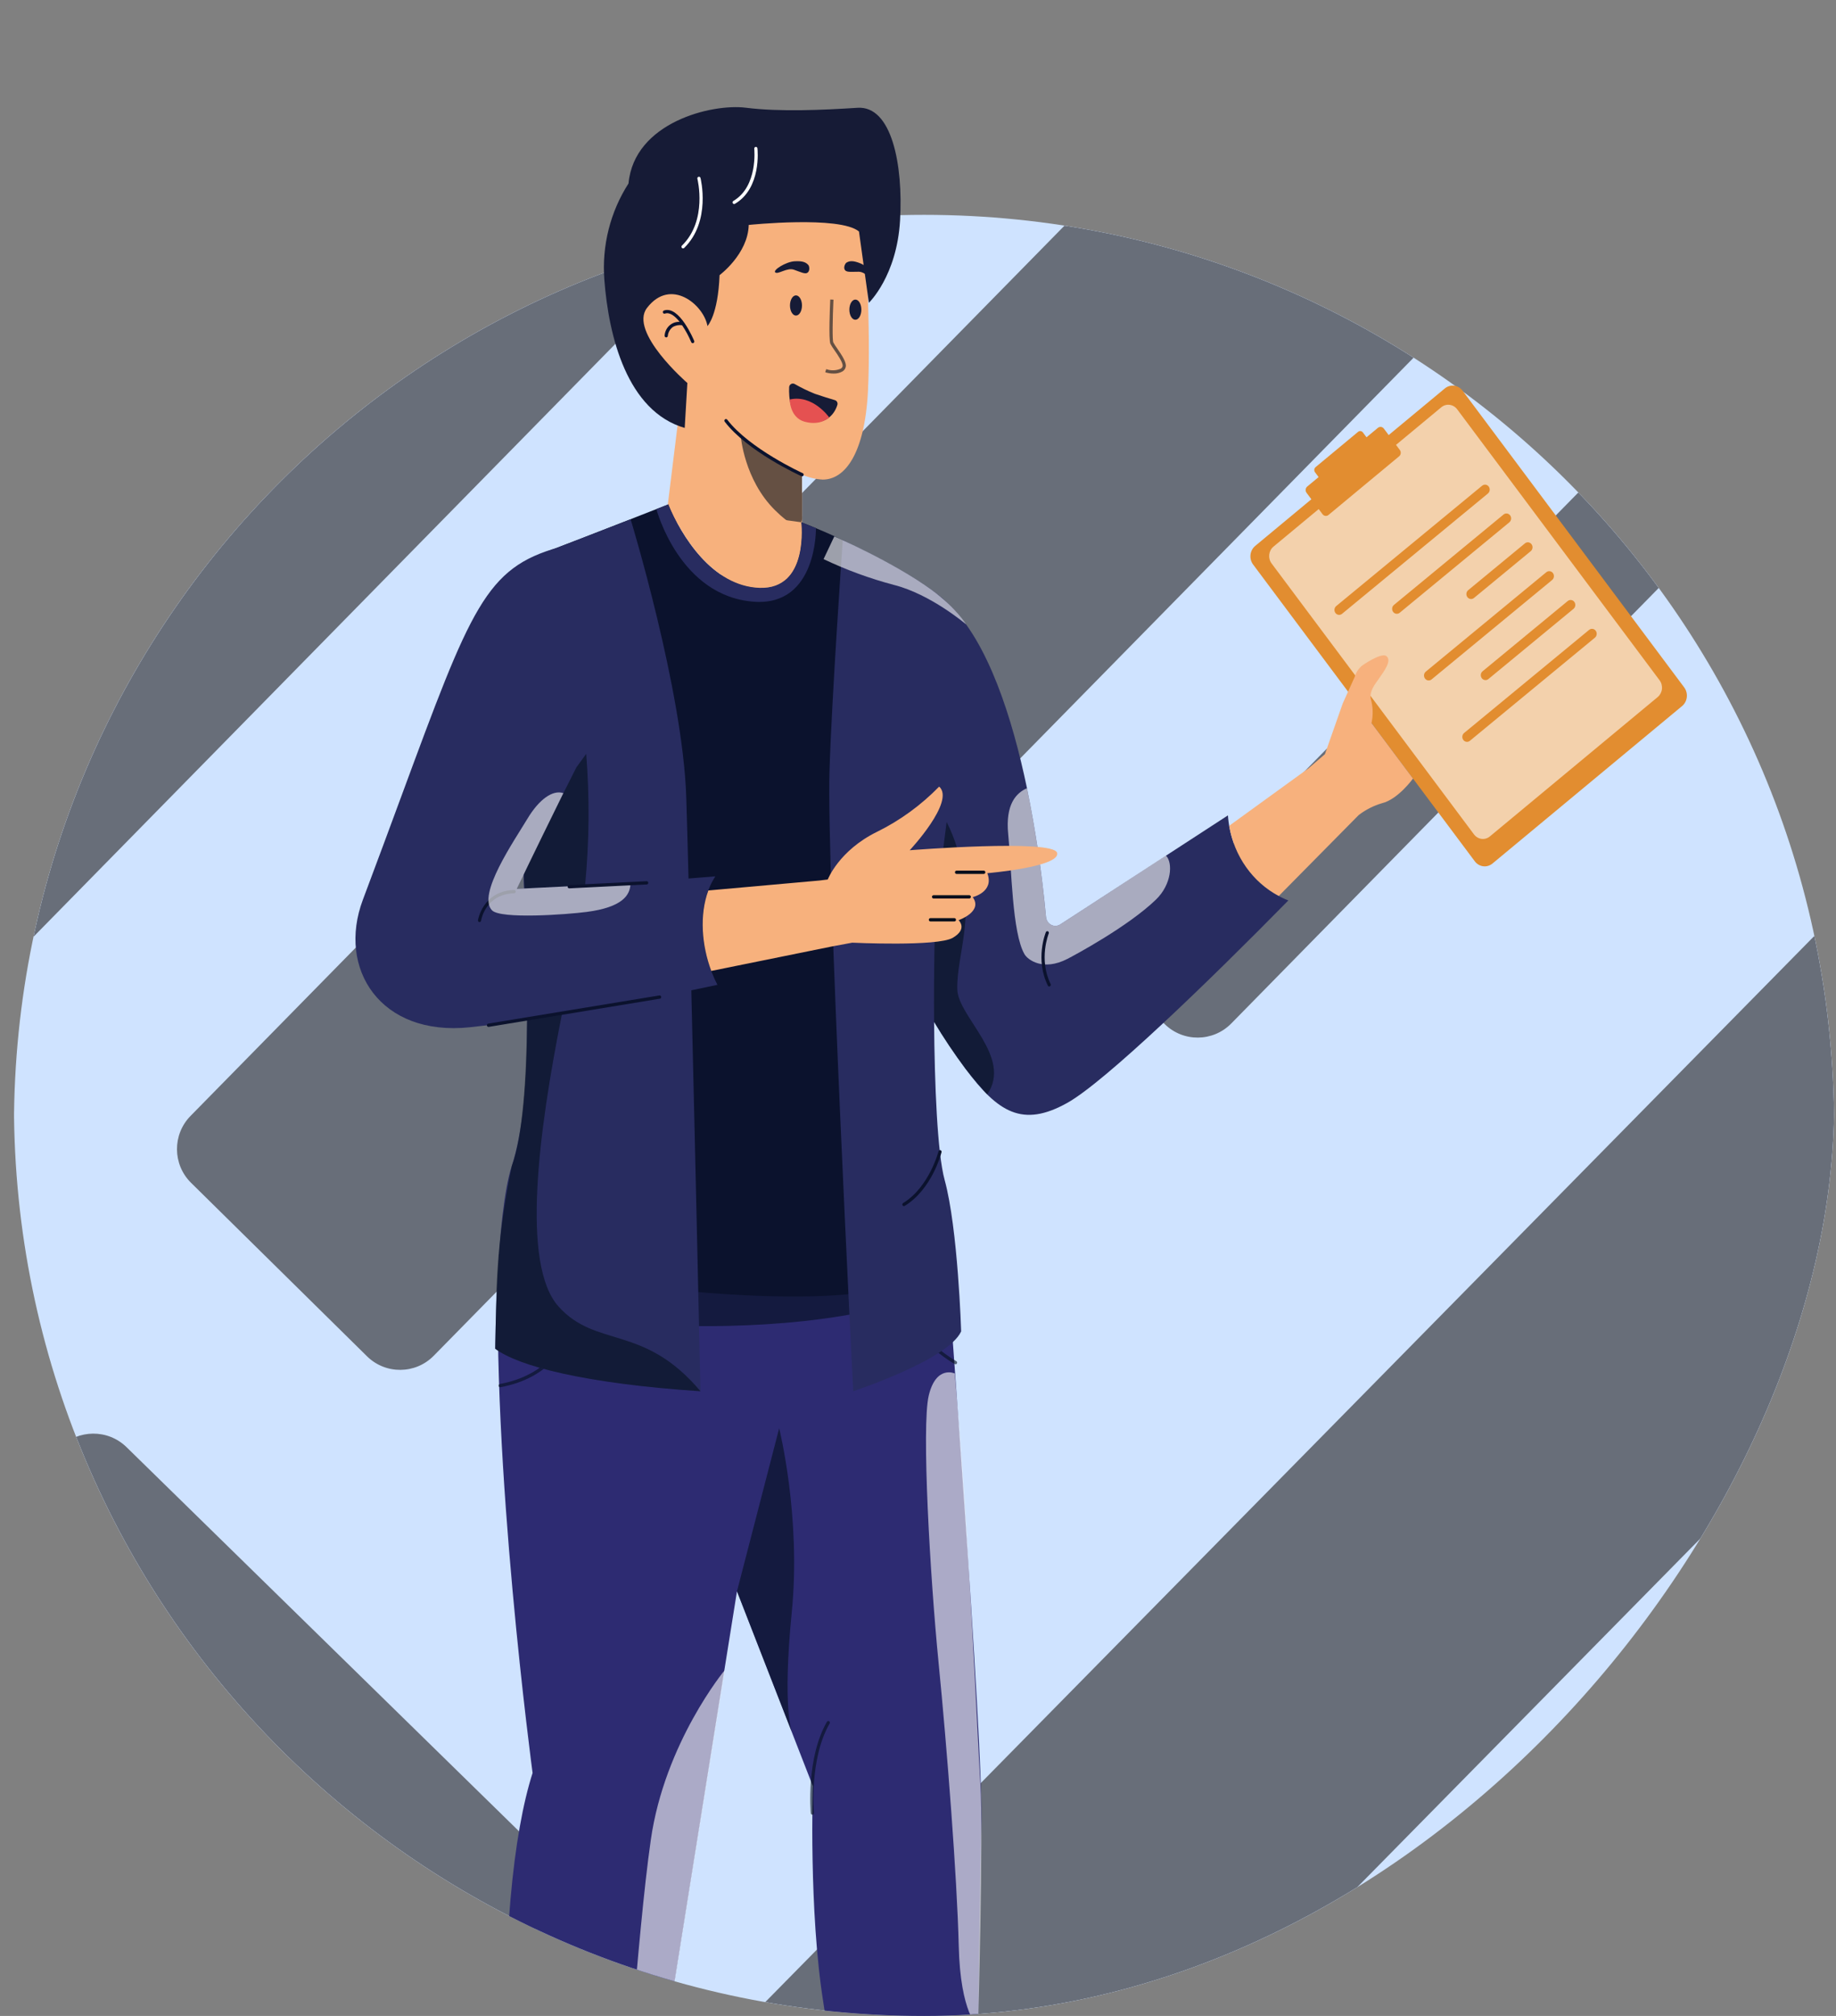
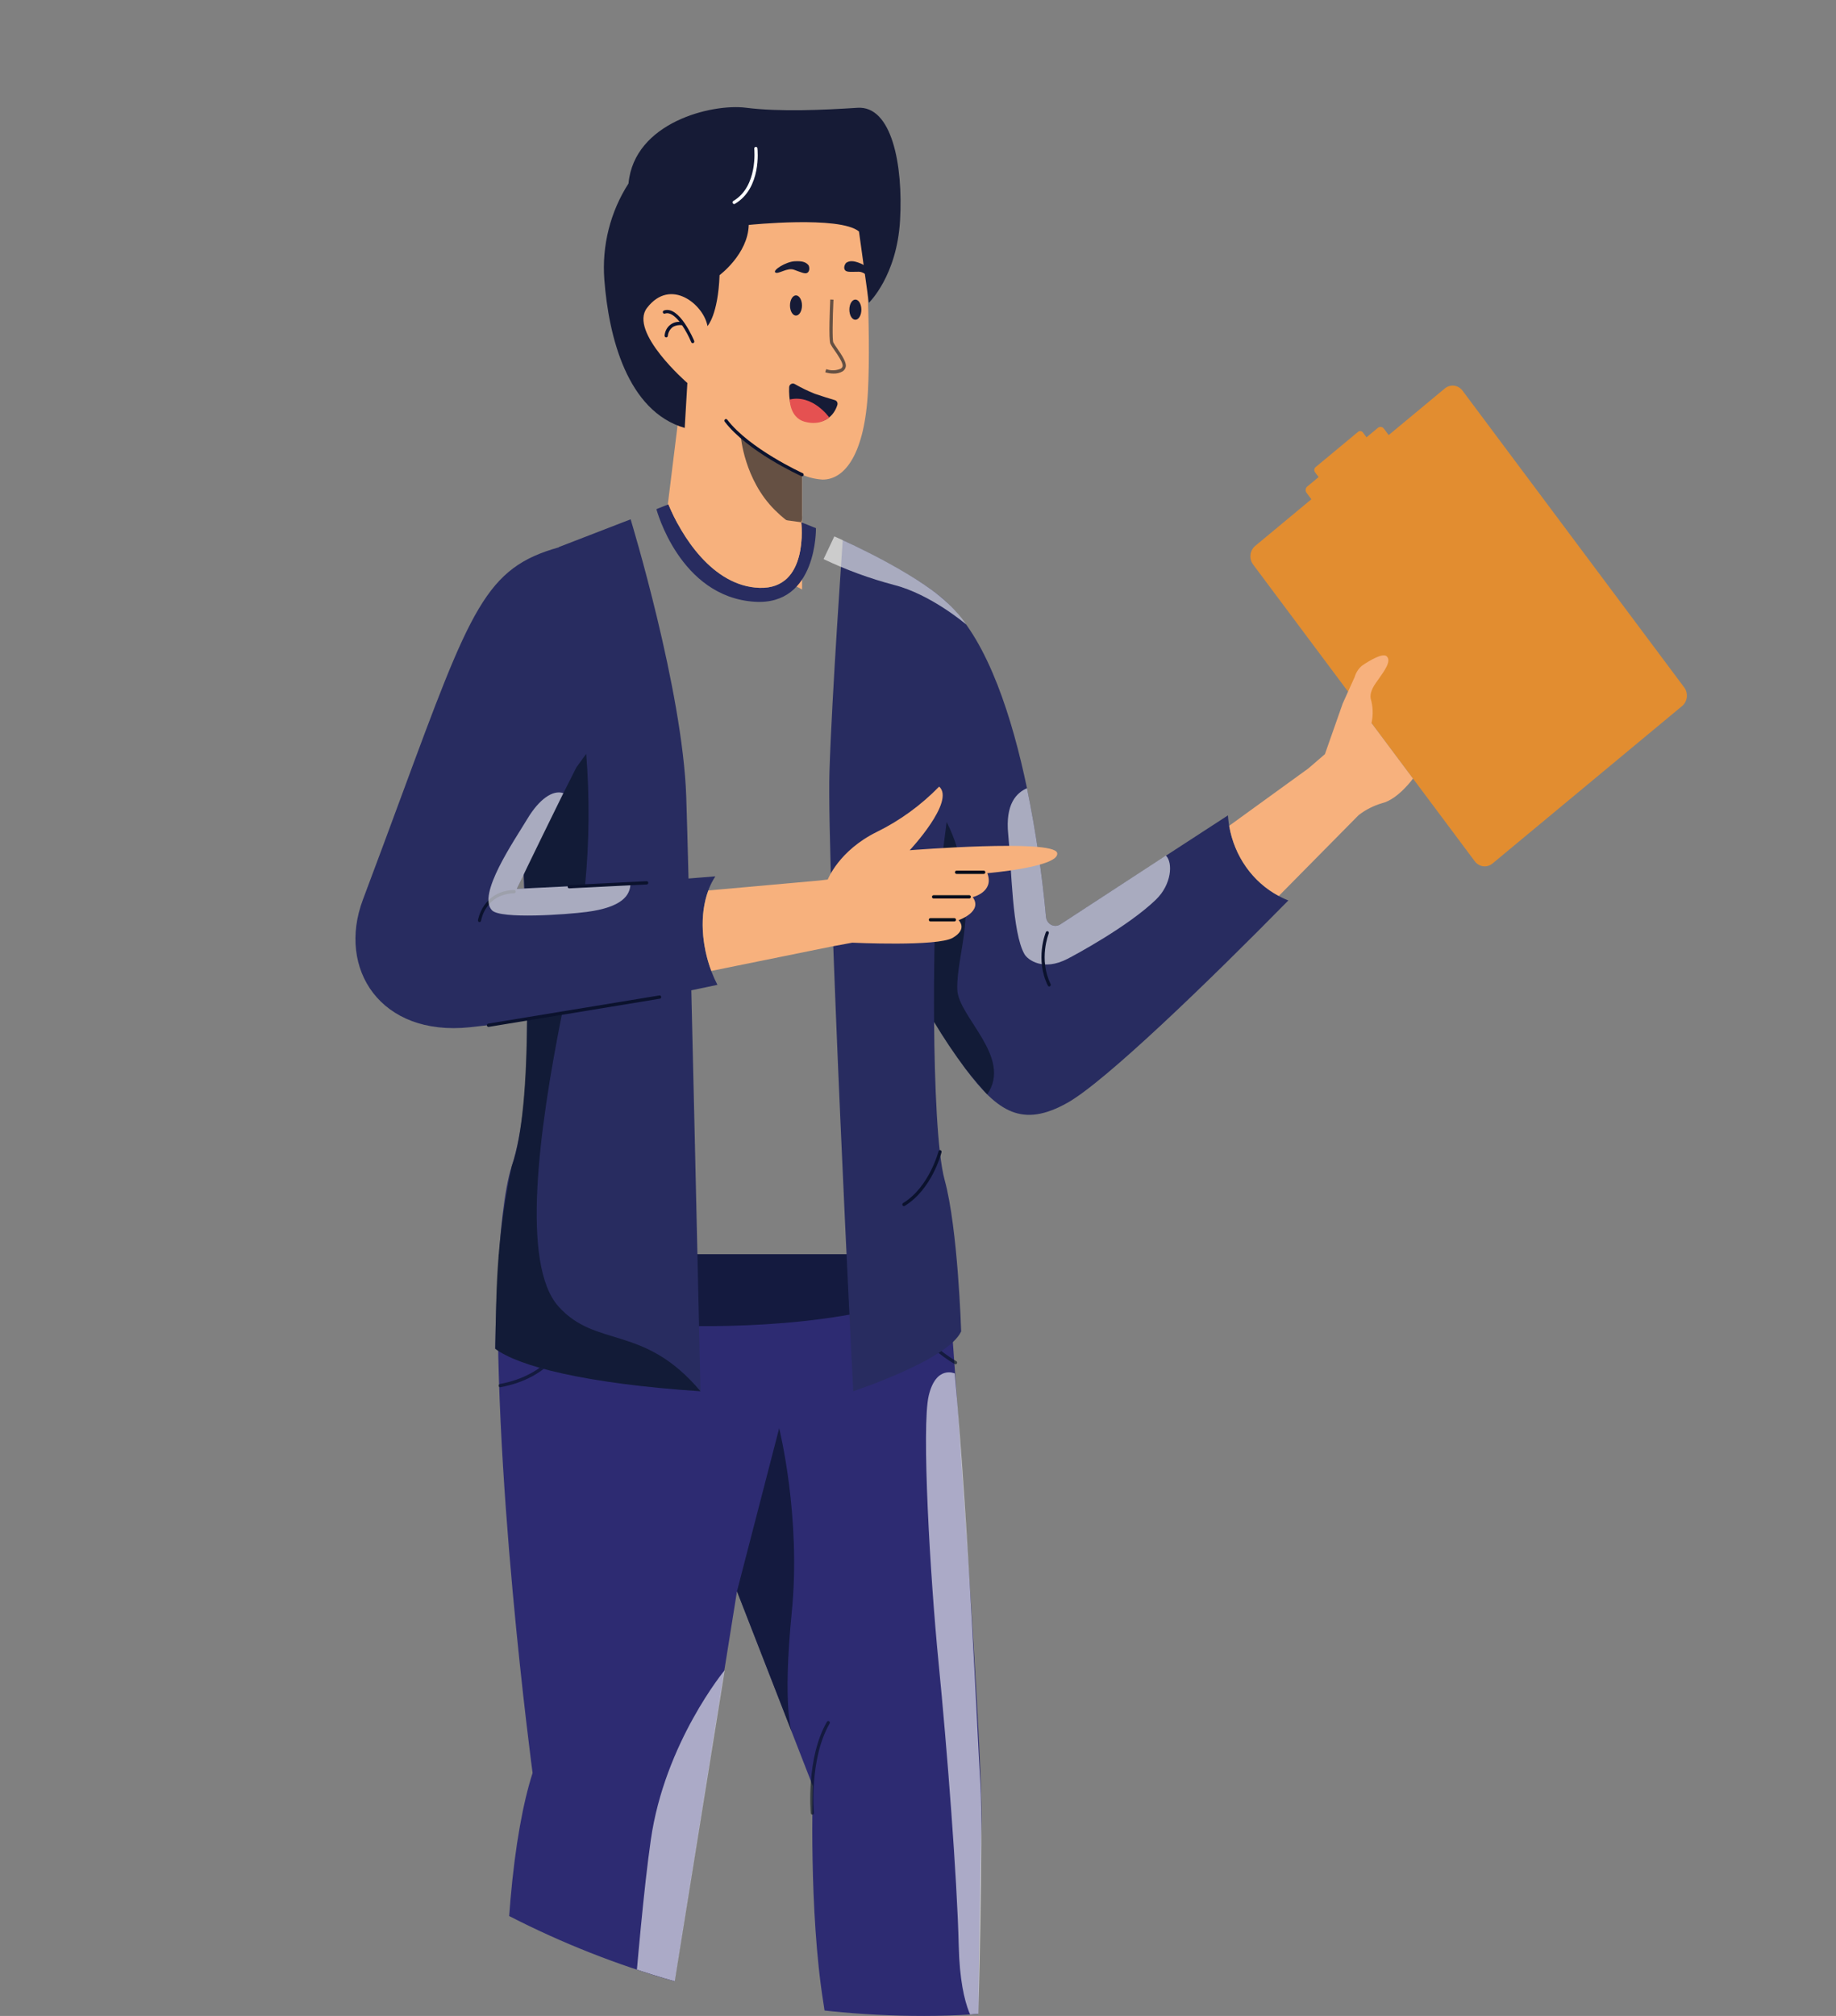
<svg xmlns="http://www.w3.org/2000/svg" width="123" height="135" viewBox="0 0 123 135" fill="none">
  <rect x="0" y="0" width="123" height="135" fill="#808080" stroke="none" />
  <g clip-path="url(#clip0_129_1784)">
    <g clip-path="url(#clip1_129_1784)">
      <rect width="121.935" height="121.935" rx="7.464" transform="matrix(-1 0 0 1 122.871 14.387)" fill="#CFE3FF" />
      <g style="mix-blend-mode:overlay" opacity="0.6">
        <path d="M49.71 14.387L0.936 64.065V31.479L17.717 14.387H49.71Z" fill="#231F20" />
      </g>
      <g style="mix-blend-mode:overlay" opacity="0.6">
        <path d="M122.871 61.684V93.93L81.138 136.323H49.053L121.842 62.38C122.134 62.08 122.484 61.843 122.871 61.684Z" fill="#231F20" />
      </g>
      <g style="mix-blend-mode:overlay" opacity="0.6">
-         <path d="M103.548 14.946L29.057 90.791C27.833 92.036 25.834 92.053 24.59 90.829L12.798 79.207C11.556 77.98 11.541 75.977 12.764 74.731L72.025 14.387H103.985C103.86 14.588 103.713 14.775 103.548 14.946Z" fill="#231F20" />
-       </g>
+         </g>
      <g style="mix-blend-mode:overlay" opacity="0.6">
        <path d="M3.995 96.947C5.223 95.707 7.228 95.69 8.476 96.91L36.366 124.196C37.612 125.418 37.627 127.412 36.4 128.653L28.81 136.323H8.355C6.387 136.323 4.5 135.545 3.108 134.161C1.717 132.777 0.935 130.899 0.935 128.942V100.036L3.995 96.947Z" fill="#231F20" />
      </g>
      <g style="mix-blend-mode:overlay" opacity="0.6">
        <path d="M122.871 119.408V128.957C122.872 129.932 122.677 130.897 122.297 131.796L118.431 135.7C117.494 136.11 116.481 136.322 115.457 136.323H106.12L122.871 119.408Z" fill="#231F20" />
      </g>
      <g style="mix-blend-mode:overlay" opacity="0.6">
        <path d="M121.257 17.179C122.303 18.487 122.873 20.113 122.871 21.789V27.41L82.486 68.54C81.263 69.784 79.266 69.801 78.024 68.578L76.598 67.16C75.358 65.935 75.341 63.935 76.56 62.689L121.257 17.179Z" fill="#231F20" />
      </g>
    </g>
    <path d="M42.106 21.544C42.106 18.036 45.895 19.154 46.54 19.374C47.185 19.593 48.69 14.538 48.69 14.538C48.69 14.538 56.428 13.879 57.933 15.418C57.933 15.418 58.363 22.011 58.148 26.187C57.933 30.363 56.62 32.117 55.116 32.117C54.64 32.09 54.172 31.978 53.734 31.787V39.475L44.632 34.651L45.752 25.57C45.706 25.542 45.68 25.528 45.68 25.528C45.68 25.528 42.106 24.857 42.106 21.544Z" fill="#F7B17D" />
    <path d="M58.208 20.277C58.208 20.277 60.083 18.494 60.298 14.758C60.513 11.022 59.739 7.072 57.451 7.218C55.164 7.365 52.257 7.503 49.969 7.214C47.682 6.926 42.487 8.193 42.106 12.286C40.885 14.188 40.315 16.45 40.486 18.718C40.772 22.518 42.01 27.533 45.871 28.658L46.049 25.649C46.049 25.649 42.106 22.232 43.346 20.619C44.937 18.548 47.157 20.423 47.396 21.836C47.396 21.836 48.105 21.103 48.206 18.425C48.206 18.425 50.112 17.012 50.16 15.063C50.16 15.063 56.26 14.43 57.546 15.502L58.208 20.277Z" fill="#161B36" />
    <g style="mix-blend-mode:overlay" opacity="0.6">
      <path d="M53.727 31.776C53.727 31.776 50.63 30.303 49.629 29.231C49.629 29.231 49.86 32.121 51.906 34.152C53.951 36.184 53.727 34.542 53.727 34.542L53.727 31.776Z" fill="#030F1C" />
    </g>
    <ellipse rx="0.402" ry="0.676" transform="matrix(-1 0 0 1 53.325 20.457)" fill="#161B36" />
    <ellipse rx="0.402" ry="0.676" transform="matrix(-1 0 0 1 57.304 20.738)" fill="#161B36" />
    <path d="M54.157 17.753C54.014 17.588 53.817 17.46 53.227 17.497C52.638 17.534 51.744 18.1 51.941 18.246C52.137 18.392 52.727 17.899 53.192 18.063C53.656 18.228 53.923 18.363 54.079 18.274C54.276 18.161 54.225 17.832 54.157 17.753Z" fill="#161B36" />
    <path d="M56.712 17.585C56.899 17.477 57.126 17.42 57.672 17.65C58.219 17.879 58.886 18.71 58.654 18.784C58.422 18.857 58.019 18.195 57.527 18.198C57.036 18.2 56.741 18.24 56.621 18.104C56.471 17.932 56.622 17.637 56.712 17.585Z" fill="#161B36" />
    <g style="mix-blend-mode:overlay" opacity="0.6">
      <path d="M55.84 25.017C56.047 25.025 56.253 24.976 56.436 24.876C56.556 24.808 56.639 24.688 56.663 24.549C56.708 24.263 56.422 23.819 56.071 23.312C55.982 23.191 55.9 23.064 55.827 22.932C55.755 22.776 55.776 21.353 55.837 20.067L55.622 20.057C55.601 20.503 55.502 22.741 55.632 23.025C55.71 23.169 55.798 23.307 55.895 23.439C56.116 23.758 56.486 24.293 56.451 24.515C56.437 24.59 56.39 24.654 56.323 24.689C56.015 24.824 55.667 24.835 55.351 24.72L55.285 24.929C55.465 24.987 55.652 25.017 55.84 25.017Z" fill="#030F1C" />
    </g>
    <path d="M56.1 27.109C56.118 27.044 56.11 26.974 56.078 26.915C56.046 26.856 55.992 26.813 55.928 26.795C55.612 26.701 55.029 26.525 54.585 26.37C54.122 26.183 53.672 25.964 53.237 25.715C53.161 25.673 53.07 25.674 52.995 25.717C52.92 25.761 52.872 25.84 52.868 25.928C52.838 26.605 52.918 27.926 53.958 28.195C55.224 28.523 55.886 27.823 56.1 27.109Z" fill="#161B36" />
    <path d="M55.55 27.952C55.55 27.952 54.461 26.397 52.906 26.753C52.906 26.753 52.903 27.967 53.906 28.241C54.986 28.535 55.55 27.952 55.55 27.952Z" fill="#E55151" />
    <path d="M44.478 20.794C45.507 20.436 46.466 22.731 46.506 22.829C46.529 22.885 46.504 22.949 46.449 22.973C46.394 22.997 46.331 22.97 46.308 22.914C46.141 22.518 45.937 22.14 45.699 21.784C45.482 21.745 45.258 21.787 45.069 21.902C44.88 22.046 44.76 22.264 44.738 22.503C44.729 22.556 44.685 22.595 44.632 22.595C44.626 22.595 44.62 22.594 44.614 22.593C44.586 22.588 44.561 22.572 44.545 22.549C44.528 22.525 44.521 22.495 44.526 22.467C44.563 21.935 45.007 21.53 45.528 21.552C45.221 21.165 44.872 20.889 44.547 21.002C44.511 21.015 44.471 21.007 44.442 20.981C44.413 20.955 44.4 20.915 44.407 20.877C44.415 20.838 44.442 20.807 44.478 20.794H44.478Z" fill="#0B122D" />
    <path d="M53.734 31.898C53.785 31.898 53.829 31.861 53.839 31.81C53.85 31.76 53.824 31.708 53.778 31.687C53.742 31.671 50.211 30.056 48.72 28.103C48.683 28.055 48.616 28.047 48.569 28.084C48.522 28.121 48.514 28.19 48.55 28.238C50.075 30.235 53.544 31.822 53.691 31.888C53.705 31.894 53.719 31.898 53.734 31.898Z" fill="#0B122D" />
    <path d="M49.183 13.663C49.202 13.663 49.221 13.658 49.237 13.648C51.017 12.601 50.756 10.043 50.744 9.935C50.741 9.905 50.727 9.879 50.704 9.86C50.682 9.842 50.653 9.834 50.625 9.838C50.566 9.845 50.523 9.899 50.53 9.959C50.533 9.984 50.787 12.483 49.13 13.457C49.087 13.482 49.067 13.533 49.079 13.581C49.092 13.629 49.135 13.663 49.183 13.663L49.183 13.663Z" fill="white" />
-     <path d="M45.761 16.635C45.789 16.635 45.816 16.624 45.835 16.605C47.656 14.826 46.936 11.946 46.928 11.917C46.913 11.858 46.855 11.823 46.797 11.839C46.74 11.854 46.706 11.914 46.721 11.973C46.728 12.001 47.415 14.758 45.687 16.446C45.655 16.477 45.645 16.524 45.661 16.566C45.678 16.608 45.717 16.635 45.761 16.635H45.761Z" fill="white" />
    <path d="M63.397 83.995C63.397 83.995 65.889 116.677 65.748 122.1C65.607 127.522 65.183 160.937 65.183 160.937C65.183 160.937 61.796 162.842 58.267 160.937C58.267 160.937 56.149 140.272 55.161 134.117C54.173 127.962 54.455 119.608 54.455 119.608L49.373 106.565L40.597 161.361C40.597 161.361 36.104 162.549 33.986 161.083C33.986 161.083 34.41 150.678 33.986 140.419C33.563 130.16 34.41 122.686 35.68 118.729C35.68 118.729 32.859 97.771 33.424 83.995H63.397Z" fill="#2D2B72" />
    <g style="mix-blend-mode:overlay" opacity="0.6">
      <path d="M33.504 92.901C33.511 92.901 33.517 92.9 33.523 92.899C40.088 91.686 39.01 84.131 38.999 84.055C38.989 83.995 38.935 83.954 38.877 83.963C38.819 83.973 38.78 84.029 38.789 84.089C38.8 84.163 39.845 91.507 33.486 92.682C33.432 92.692 33.394 92.743 33.399 92.8C33.404 92.857 33.449 92.901 33.504 92.901Z" fill="#030F1C" />
    </g>
    <g style="mix-blend-mode:overlay" opacity="0.6">
      <path d="M64.015 91.36C64.064 91.36 64.106 91.326 64.118 91.276C64.13 91.227 64.107 91.176 64.064 91.153C64.018 91.128 59.475 88.607 59.715 84.078C59.717 84.049 59.707 84.02 59.688 83.998C59.669 83.976 59.643 83.963 59.615 83.962C59.587 83.96 59.559 83.97 59.538 83.989C59.517 84.009 59.505 84.036 59.503 84.066C59.255 88.738 63.919 91.322 63.966 91.348C63.981 91.356 63.998 91.36 64.015 91.36Z" fill="#030F1C" />
    </g>
    <g style="mix-blend-mode:overlay" opacity="0.6">
      <path d="M63.397 83.995L63.531 86.192C51.731 91.048 33.364 87.659 33.364 87.659L33.423 83.995H63.397Z" fill="#030F1C" />
    </g>
    <g style="mix-blend-mode:overlay" opacity="0.6">
      <path d="M49.373 106.565L52.199 95.647C52.199 95.647 53.679 101.56 53.044 107.958C52.408 114.355 53.044 115.985 53.044 115.985L49.373 106.565Z" fill="#030F1C" />
    </g>
    <g style="mix-blend-mode:overlay" opacity="0.6">
      <path d="M63.964 91.976C63.964 91.976 62.715 91.397 62.221 93.449C61.727 95.5 62.313 105.613 62.877 111.328C63.442 117.044 64.122 125.764 64.229 130.307C64.337 134.85 65.522 135.733 65.522 135.733C65.522 135.733 65.889 122.804 65.68 119.458C65.47 116.112 64.927 102.785 63.964 91.976Z" fill="white" />
    </g>
    <g style="mix-blend-mode:overlay" opacity="0.6">
      <path d="M48.55 111.846C48.55 111.846 44.532 116.698 43.6 123.209C42.668 129.721 41.892 142.642 41.421 145.964C40.95 149.286 39.839 152.962 41.896 153.249L48.55 111.846Z" fill="white" />
    </g>
    <g style="mix-blend-mode:overlay" opacity="0.6">
      <path d="M54.422 121.525C54.426 121.525 54.429 121.525 54.433 121.524C54.461 121.521 54.487 121.507 54.505 121.485C54.522 121.462 54.531 121.433 54.528 121.404C54.525 121.368 54.205 117.797 55.582 115.415C55.612 115.363 55.595 115.295 55.545 115.264C55.495 115.232 55.43 115.249 55.4 115.302C53.986 117.747 54.313 121.389 54.317 121.425C54.322 121.482 54.368 121.525 54.422 121.525Z" fill="#030F1C" />
    </g>
-     <path d="M53.681 34.973C53.681 34.973 55.076 35.504 56.459 36.172C56.459 36.172 62.663 39.326 63.396 40.346C64.524 41.916 62.504 59.89 62.498 65.211C62.494 68.656 62.363 72.643 62.486 77.128C62.544 79.251 64.112 83.569 62.562 84.922C57.562 89.287 33.783 84.778 33.783 84.778C33.996 82.28 34.389 79.802 34.959 77.367C36.113 72.617 35.636 70.066 35.477 67.27C35.318 64.475 34.425 42.946 34.321 41.376C34.217 39.807 34.714 37.649 36.571 36.963C38.427 36.276 44.781 33.775 44.781 33.775C44.781 33.775 46.556 39.11 50.879 39.366C54.194 39.562 53.681 34.973 53.681 34.973Z" fill="#0B122D" />
    <path fill-rule="evenodd" clip-rule="evenodd" d="M43.974 34.094L44.78 33.775C45.625 35.835 47.712 39.256 50.875 39.366C54.227 39.483 53.676 34.974 53.676 34.974L54.663 35.369C54.663 35.369 54.759 40.568 50.557 40.298C45.523 39.975 43.974 34.094 43.974 34.094ZM56.459 36.173C61.72 38.627 63.325 40.202 63.593 40.493C66.213 43.009 67.828 48.122 68.801 52.783C69.383 55.628 69.809 58.507 70.076 61.404C70.097 61.632 70.228 61.832 70.423 61.934C70.618 62.035 70.848 62.023 71.033 61.903L82.263 54.604C82.44 57.174 84.022 59.399 86.311 60.3C80.933 65.773 74.023 72.448 71.504 73.855C68.499 75.535 66.856 74.487 64.681 71.572C63.93 70.564 63.228 69.517 62.578 68.434C62.612 72.609 62.792 77.217 63.285 79.019C64.18 82.282 64.391 89.159 64.391 89.159C63.52 91.073 57.16 93.166 57.16 93.166C57.16 93.166 55.375 58.075 55.569 51.676C55.717 46.75 56.459 36.173 56.459 36.173ZM24.311 60.251C25.285 57.661 26.133 55.366 26.885 53.33C31.556 40.68 32.537 38.026 37.432 36.655L37.438 36.636L42.248 34.777C42.248 34.777 45.738 46.207 45.974 53.367C46.013 54.565 46.066 56.479 46.127 58.831L47.924 58.686C46.621 60.673 46.928 63.775 48.063 65.951C47.506 66.072 46.919 66.195 46.313 66.319C46.599 78.205 46.928 93.166 46.928 93.166C46.928 93.166 36.171 92.576 33.177 90.32C33.177 90.32 33.237 81.321 34.282 78.097C35.035 75.771 35.303 72.603 35.312 68.284C33.841 68.506 32.518 68.683 31.469 68.793C25.489 69.418 22.57 64.877 24.311 60.251ZM35.11 59.499C35.098 59.191 35.086 58.878 35.074 58.561C34.922 58.884 34.785 59.178 34.624 59.524L35.11 59.499Z" fill="#282C60" />
    <path d="M84.092 36.557L87.853 33.434L87.53 33.001C87.433 32.871 87.454 32.683 87.577 32.58L88.339 31.948L88.097 31.625C88.018 31.518 88.035 31.365 88.136 31.281L90.981 28.92C91.081 28.836 91.227 28.855 91.306 28.961L91.548 29.284L92.309 28.652C92.369 28.603 92.444 28.58 92.519 28.59C92.594 28.599 92.662 28.64 92.709 28.702L93.033 29.135L96.794 26.013C96.97 25.867 97.194 25.8 97.416 25.828C97.638 25.856 97.841 25.976 97.98 26.161L112.83 46.033C112.968 46.219 113.031 46.454 113.005 46.689C112.978 46.923 112.865 47.137 112.689 47.282L99.987 57.827C99.62 58.131 99.09 58.064 98.801 57.678L83.951 37.806C83.662 37.42 83.726 36.861 84.092 36.557Z" fill="#E28D30" />
    <g style="mix-blend-mode:overlay" opacity="0.6">
-       <path fill-rule="evenodd" clip-rule="evenodd" d="M85.314 36.607L88.345 34.091L88.602 34.435C88.648 34.498 88.717 34.538 88.792 34.547C88.867 34.557 88.942 34.534 89.001 34.485L93.733 30.557C93.857 30.454 93.878 30.266 93.781 30.136L93.524 29.792L96.555 27.276C96.713 27.145 96.914 27.085 97.114 27.111C97.314 27.136 97.496 27.243 97.621 27.41L111.181 45.556C111.306 45.723 111.362 45.935 111.338 46.146C111.315 46.356 111.212 46.548 111.054 46.68L99.814 56.01C99.656 56.142 99.455 56.201 99.255 56.176C99.055 56.151 98.873 56.044 98.748 55.877L85.188 37.731C85.063 37.564 85.007 37.352 85.03 37.141C85.054 36.931 85.156 36.738 85.314 36.607ZM102.603 36.444C102.551 36.375 102.476 36.33 102.393 36.319C102.31 36.308 102.227 36.333 102.161 36.387L98.359 39.522C98.222 39.635 98.197 39.843 98.305 39.988C98.412 40.132 98.609 40.158 98.746 40.045L102.549 36.91C102.686 36.797 102.71 36.589 102.603 36.444ZM105.26 40.181C105.343 40.192 105.418 40.237 105.469 40.306C105.576 40.451 105.552 40.659 105.415 40.772L99.712 45.474C99.575 45.587 99.377 45.562 99.27 45.417C99.163 45.273 99.187 45.065 99.324 44.952L105.027 40.249C105.093 40.195 105.177 40.17 105.26 40.181ZM98.031 49.552C98.082 49.621 98.158 49.666 98.24 49.677C98.323 49.688 98.407 49.663 98.473 49.609L106.849 42.703C106.985 42.59 107.009 42.382 106.902 42.238C106.795 42.093 106.598 42.068 106.461 42.18L98.085 49.086C97.948 49.199 97.924 49.408 98.031 49.552ZM95.676 45.566C95.593 45.555 95.518 45.51 95.466 45.441C95.359 45.296 95.383 45.088 95.52 44.975L103.594 38.318C103.683 38.245 103.802 38.227 103.906 38.272C104.01 38.316 104.084 38.416 104.1 38.533C104.116 38.651 104.071 38.768 103.982 38.841L95.908 45.498C95.842 45.552 95.759 45.576 95.676 45.566ZM93.33 40.976C93.381 41.046 93.457 41.091 93.54 41.101C93.622 41.112 93.706 41.088 93.772 41.033L101.115 34.979C101.252 34.866 101.277 34.657 101.17 34.513C101.062 34.369 100.864 34.343 100.727 34.456L93.384 40.511C93.247 40.624 93.223 40.832 93.33 40.976ZM89.908 41.106C89.771 41.219 89.573 41.194 89.466 41.049C89.359 40.905 89.383 40.696 89.52 40.584L99.294 32.525C99.383 32.452 99.502 32.434 99.606 32.479C99.71 32.523 99.784 32.623 99.8 32.74C99.816 32.857 99.771 32.975 99.682 33.048L89.908 41.106Z" fill="white" />
-     </g>
+       </g>
    <g style="mix-blend-mode:overlay" opacity="0.6">
      <path d="M62.693 60.86C62.751 60.022 63.081 57.778 63.418 55.045C63.701 55.602 63.935 56.185 64.119 56.786C65.474 61.239 64.069 63.901 64.132 66.26C64.18 68.099 67.858 70.79 66.135 73.29C65.243 72.296 64.681 71.572 64.681 71.572C63.929 70.564 63.227 69.516 62.577 68.432C62.55 65.044 62.618 61.942 62.693 60.86Z" fill="#030F1C" />
    </g>
    <g style="mix-blend-mode:overlay" opacity="0.6">
      <path d="M71.517 64.21C71.96 63.982 75.555 62.063 77.44 60.245C78.487 59.235 78.594 57.782 78.11 57.294L71.033 61.903C70.848 62.023 70.618 62.035 70.423 61.934C70.228 61.832 70.096 61.632 70.075 61.404C69.809 58.507 69.383 55.628 68.801 52.783C68.103 53.092 67.336 53.828 67.545 55.888C67.774 58.145 67.801 62.469 68.638 63.906C68.852 64.272 69.878 65.058 71.517 64.21Z" fill="white" />
    </g>
    <path d="M70.292 66.062C70.329 66.062 70.363 66.042 70.382 66.009C70.401 65.976 70.403 65.935 70.386 65.9C69.569 64.241 70.251 62.53 70.258 62.513C70.274 62.476 70.269 62.434 70.247 62.402C70.225 62.37 70.188 62.353 70.15 62.358C70.113 62.363 70.081 62.388 70.066 62.425C70.036 62.498 69.336 64.247 70.199 66.002C70.217 66.039 70.253 66.062 70.292 66.062Z" fill="#0B122D" />
    <g style="mix-blend-mode:overlay" opacity="0.6">
      <path d="M64.728 41.819C64.728 41.819 62.364 39.796 59.886 39.17C58.27 38.743 56.693 38.165 55.174 37.442L55.894 35.92C55.894 35.92 59.842 37.629 62.428 39.514C64.032 40.683 64.728 41.819 64.728 41.819Z" fill="white" />
    </g>
    <g style="mix-blend-mode:overlay" opacity="0.6">
      <path d="M37.031 54.542C37.107 54.39 37.182 54.235 37.26 54.08C37.336 53.927 37.413 53.772 37.491 53.618C37.849 52.899 38.225 52.152 38.612 51.39L39.273 50.483C39.504 53.417 39.478 56.368 39.197 59.297L35.149 59.498C35.133 59.141 35.118 58.806 35.103 58.5C35.47 57.724 35.938 56.76 37.031 54.542Z" fill="#030F1C" />
    </g>
    <g style="mix-blend-mode:overlay" opacity="0.6">
      <path d="M35.312 68.284C36.057 68.172 36.839 68.048 37.645 67.915C36.088 75.728 34.886 84.69 37.426 87.503C39.963 90.313 43.123 88.651 46.928 93.167C39.164 92.659 34.703 91.473 33.177 90.321C33.274 86.719 33.131 83.774 34.281 78.097C35.011 76.173 35.266 72.263 35.312 68.284Z" fill="#030F1C" />
    </g>
    <path d="M60.557 80.77C60.575 80.77 60.593 80.765 60.609 80.755C62.433 79.641 63.051 77.257 63.077 77.156C63.091 77.097 63.058 77.037 63.002 77.021C62.946 77.006 62.889 77.041 62.874 77.1C62.868 77.124 62.251 79.496 60.504 80.564C60.463 80.589 60.443 80.64 60.455 80.688C60.468 80.736 60.509 80.77 60.557 80.77H60.557Z" fill="#0B122D" />
    <path d="M32.124 61.748C32.176 61.748 32.219 61.709 32.228 61.656C32.239 61.583 32.531 59.877 34.449 59.819C34.507 59.817 34.552 59.766 34.551 59.705C34.547 59.645 34.5 59.598 34.443 59.598C32.348 59.661 32.024 61.6 32.021 61.62C32.016 61.649 32.023 61.678 32.039 61.702C32.055 61.726 32.08 61.742 32.107 61.747C32.113 61.748 32.118 61.748 32.124 61.748Z" fill="#0B122D" />
    <g style="mix-blend-mode:overlay" opacity="0.6">
      <path d="M39.303 61.069C41.693 60.757 42.236 59.947 42.236 59.146L34.624 59.524C35.176 58.336 37.664 53.269 37.742 53.114C37.024 52.872 36.108 53.542 35.342 54.816C34.446 56.306 31.939 59.929 32.965 60.965C33.555 61.561 37.948 61.246 39.303 61.069Z" fill="white" />
    </g>
    <path d="M38.133 59.49L38.138 59.49L43.33 59.231C43.358 59.23 43.384 59.217 43.402 59.195C43.421 59.174 43.431 59.145 43.43 59.116C43.429 59.086 43.417 59.058 43.396 59.038C43.375 59.019 43.348 59.008 43.32 59.011L38.128 59.269C38.071 59.272 38.027 59.322 38.028 59.382C38.029 59.442 38.076 59.49 38.133 59.49V59.49Z" fill="#0B122D" />
    <path d="M32.723 68.768C32.728 68.768 32.734 68.767 32.739 68.767L44.208 66.88C44.265 66.87 44.303 66.814 44.295 66.754C44.286 66.694 44.232 66.652 44.175 66.661L32.707 68.548C32.653 68.557 32.614 68.608 32.618 68.666C32.622 68.723 32.668 68.768 32.723 68.768Z" fill="#0B122D" />
    <path fill-rule="evenodd" clip-rule="evenodd" d="M50.876 39.366C47.713 39.256 45.626 35.835 44.781 33.775L53.681 34.974L53.772 35.012L53.677 34.974C53.677 34.974 54.228 39.483 50.876 39.366ZM88.76 50.505L89.954 47.109L90.755 45.334C90.841 45.039 91.009 44.778 91.237 44.585C91.237 44.585 92.56 43.642 92.897 43.95C93.228 44.254 92.788 44.872 92.304 45.551L92.304 45.551C92.259 45.615 92.213 45.679 92.168 45.743C91.813 46.247 91.778 46.6 91.841 46.833C91.972 47.304 91.996 47.802 91.908 48.284L91.882 48.42L94.661 52.139C94.661 52.139 93.666 53.526 92.587 53.788C92.025 53.952 91.495 54.221 91.023 54.583L85.672 59.999C83.922 59.075 82.689 57.333 82.347 55.301L87.65 51.46L88.76 50.505ZM55.455 58.897L54.894 58.966L47.455 59.632C46.848 61.261 47.008 63.306 47.651 65.02L55.735 63.381L57.095 63.128C57.095 63.128 62.803 63.402 63.831 62.801C64.859 62.2 64.218 61.621 64.218 61.621C64.218 61.621 65.873 61.053 65.165 60.077C65.165 60.077 66.628 59.738 66.144 58.475C66.144 58.475 71.055 58.055 70.82 57.114C70.585 56.173 60.945 56.938 60.945 56.938C60.945 56.938 64.016 53.66 62.918 52.675C61.701 53.923 60.293 54.947 58.754 55.704C56.2 56.957 55.455 58.897 55.455 58.897Z" fill="#F7B17D" />
    <path d="M63.976 58.414C63.976 58.385 63.987 58.356 64.007 58.336C64.027 58.315 64.053 58.303 64.081 58.303H65.907C65.965 58.303 66.012 58.353 66.012 58.414C66.012 58.475 65.965 58.524 65.907 58.524H64.081C64.053 58.525 64.027 58.513 64.007 58.492C63.987 58.471 63.976 58.443 63.976 58.414Z" fill="#030F1C" />
    <path d="M62.436 60.06C62.436 60.031 62.447 60.002 62.467 59.982C62.487 59.961 62.514 59.949 62.541 59.949H64.937C64.995 59.949 65.042 59.999 65.042 60.06C65.042 60.121 64.995 60.17 64.937 60.17H62.541C62.514 60.17 62.487 60.159 62.467 60.138C62.447 60.117 62.436 60.089 62.436 60.06Z" fill="#030F1C" />
    <path d="M62.33 61.484H63.94C63.998 61.484 64.045 61.534 64.045 61.595C64.045 61.656 63.998 61.706 63.94 61.706H62.33C62.272 61.706 62.225 61.656 62.225 61.595C62.225 61.534 62.272 61.484 62.33 61.484Z" fill="#030F1C" />
  </g>
  <defs>
    <clipPath id="clip0_129_1784">
      <rect width="121.935" height="135" rx="60.968" transform="matrix(-1 0 0 1 122.871 0)" fill="white" />
    </clipPath>
    <clipPath id="clip1_129_1784">
-       <path d="M122.871 75.355C122.871 41.683 95.575 14.387 61.903 14.387C28.232 14.387 0.936 41.683 0.936 75.355C0.936 109.027 28.232 136.323 61.903 136.323C95.575 136.323 122.871 109.027 122.871 75.355Z" fill="white" />
-     </clipPath>
+       </clipPath>
  </defs>
</svg>